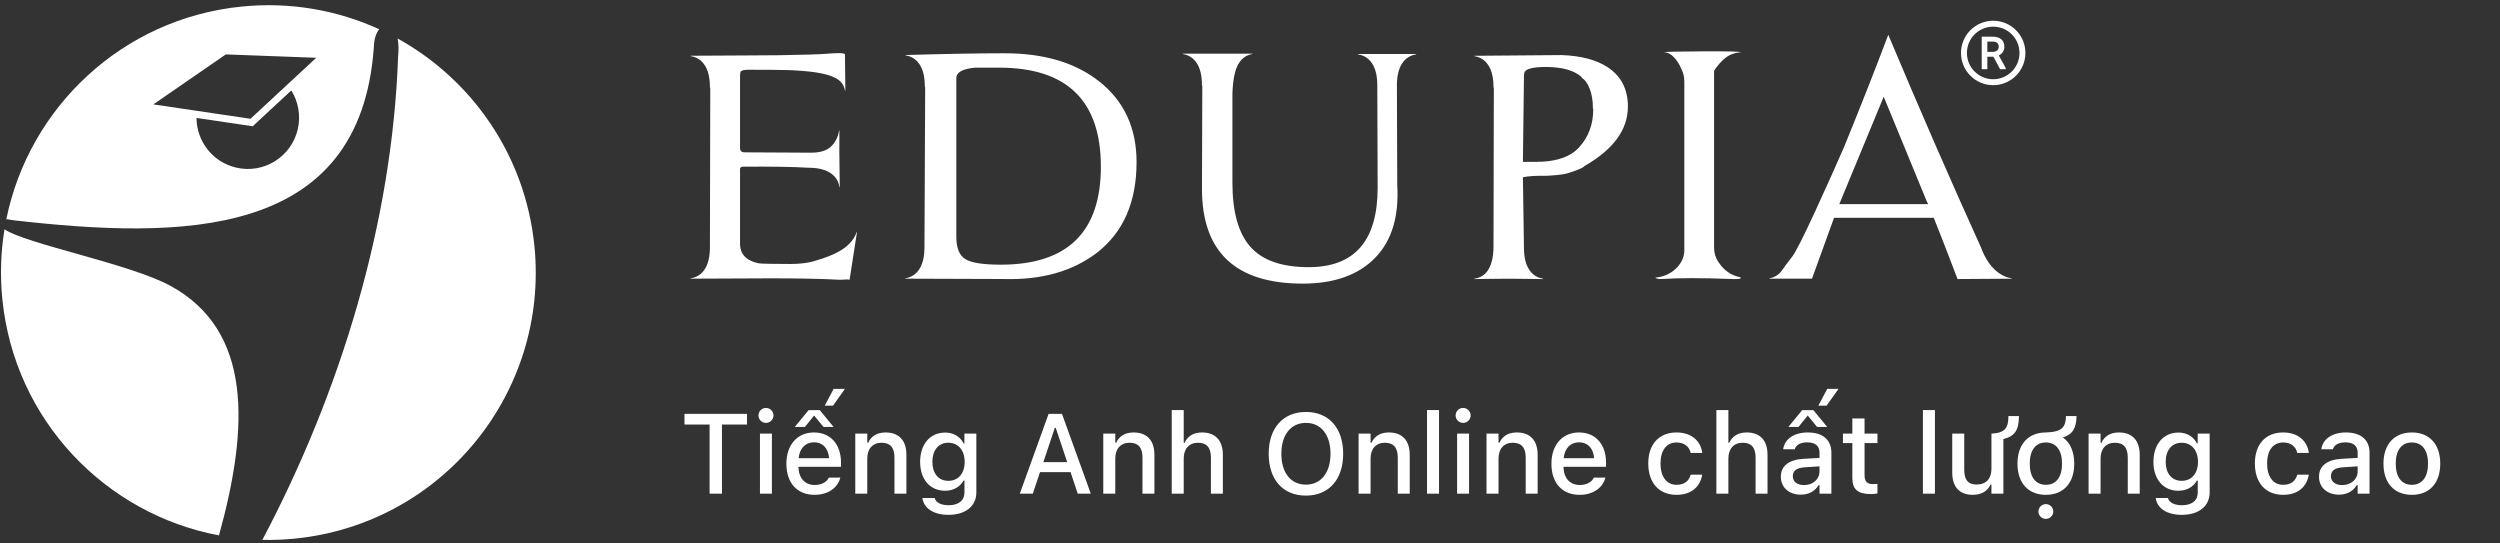
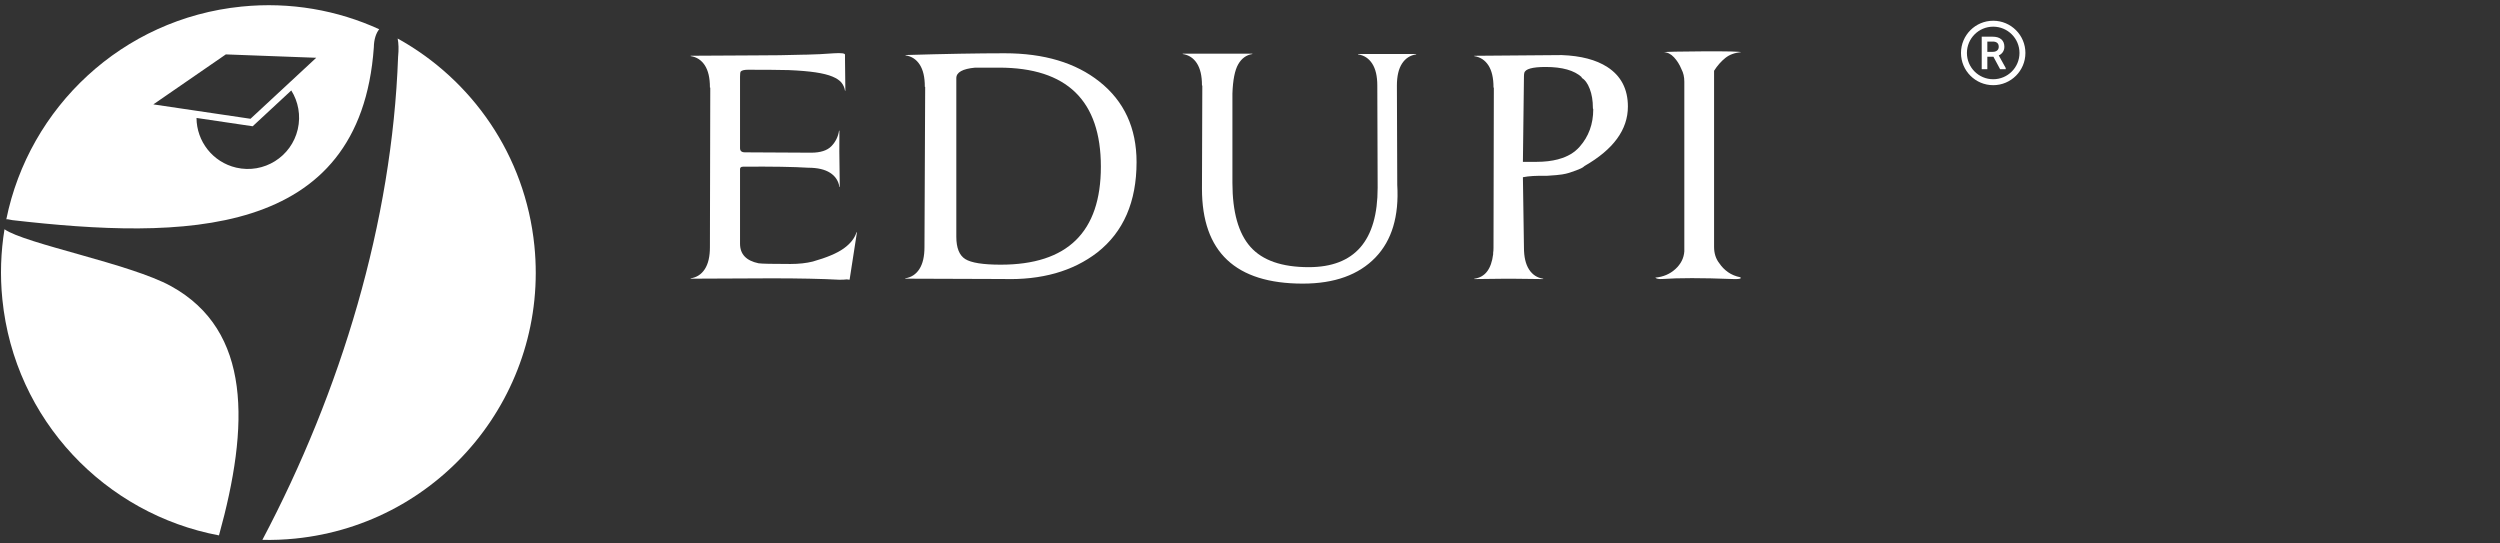
<svg xmlns="http://www.w3.org/2000/svg" width="184" height="40" viewBox="0 0 184 40" fill="none">
  <rect x="0" y="0" width="184" height="40" fill="#333333" stroke="none" />
  <path fill-rule="evenodd" clip-rule="evenodd" d="M16.621 4.004L23.275 4.252L18.437 8.742L11.286 7.683L16.621 4.004ZM21.438 6.657C21.951 7.478 22.151 8.495 21.916 9.512C21.445 11.544 19.418 12.809 17.387 12.338C15.648 11.935 14.471 10.392 14.463 8.681L18.597 9.293L21.438 6.657ZM17.781 0.484C8.99 1.368 2.136 7.911 0.465 16.137C0.598 16.122 0.734 16.183 0.914 16.203C13.394 17.632 26.506 17.648 27.514 3.486C27.522 2.883 27.685 2.429 27.91 2.152C24.844 0.752 21.376 0.121 17.781 0.484ZM16.116 39.405C7.755 37.836 1.07 30.927 0.174 22.034C-0.004 20.272 0.059 18.542 0.331 16.873C1.849 17.946 9.613 19.416 12.591 21.062C18.529 24.341 18.359 31.323 16.116 39.405Z" fill="white" />
  <path fill-rule="evenodd" clip-rule="evenodd" d="M29.267 2.835C34.724 5.855 38.659 11.412 39.331 18.088C40.421 28.902 32.538 38.55 21.725 39.639C20.913 39.721 20.107 39.752 19.311 39.734C25.109 28.766 28.863 16.334 29.299 4.193C29.356 3.637 29.337 3.187 29.267 2.835Z" fill="white" />
  <path d="M62.322 20.562C62.201 20.58 62.021 20.589 61.781 20.589C60.476 20.519 58.81 20.485 56.784 20.485C55.306 20.485 53.323 20.494 50.833 20.511V20.485C51.28 20.418 51.627 20.189 51.877 19.803C52.126 19.416 52.25 18.88 52.25 18.193L52.276 6.447H52.25V6.421C52.25 5.734 52.126 5.198 51.877 4.812C51.627 4.425 51.28 4.198 50.833 4.129V4.103L55.547 4.077C56.818 4.077 57.995 4.06 59.076 4.026H59.256C60.012 4.009 60.716 3.974 61.369 3.922C61.919 3.888 62.193 3.922 62.193 4.026V4.438L62.219 6.679H62.193C62.158 6.456 62.072 6.258 61.936 6.087C61.798 5.915 61.575 5.765 61.266 5.636C60.956 5.506 60.544 5.404 60.029 5.326C59.514 5.249 58.853 5.193 58.046 5.159C57.325 5.142 56.329 5.133 55.058 5.133C54.783 5.133 54.602 5.176 54.517 5.263C54.483 5.314 54.466 5.443 54.466 5.649V10.903C54.466 11.11 54.585 11.212 54.827 11.212C55.272 11.212 56.896 11.221 59.695 11.238C60.381 11.238 60.879 11.079 61.189 10.761C61.497 10.444 61.686 10.062 61.755 9.616H61.781C61.764 10.285 61.772 11.668 61.807 13.762H61.781C61.712 13.316 61.485 12.968 61.098 12.719C60.712 12.471 60.175 12.345 59.489 12.345C58.407 12.277 56.809 12.251 54.697 12.268C54.542 12.268 54.466 12.328 54.466 12.449V17.935C54.466 18.709 54.92 19.189 55.831 19.378C56.054 19.412 56.835 19.429 58.175 19.429C58.793 19.429 59.343 19.369 59.823 19.249C60.854 18.957 61.613 18.636 62.103 18.283C62.592 17.932 62.905 17.532 63.043 17.086L63.069 17.111L62.554 20.434L62.528 20.589L62.322 20.562Z" fill="white" />
  <path d="M70.385 17.419C70.385 18.243 70.604 18.793 71.042 19.067C71.48 19.343 72.352 19.48 73.657 19.48C78.568 19.48 81.024 17.076 81.024 12.267C81.024 7.407 78.525 4.978 73.528 4.978H71.776C70.849 5.063 70.385 5.321 70.385 5.75V17.419ZM66.624 20.484C67.071 20.416 67.419 20.188 67.667 19.802C67.916 19.415 68.041 18.878 68.041 18.192L68.093 6.395H68.067V6.368C68.067 5.682 67.942 5.144 67.693 4.758C67.445 4.372 67.097 4.145 66.65 4.076V4.05C69.553 3.965 71.983 3.921 73.94 3.921C76.842 3.921 79.169 4.617 80.92 6.008C82.74 7.45 83.651 9.425 83.651 11.932C83.651 14.852 82.689 17.067 80.766 18.578C78.963 19.969 76.653 20.622 73.837 20.535C73.184 20.535 70.78 20.526 66.624 20.51V20.484Z" fill="white" />
  <path d="M100.996 4.685C100.747 4.299 100.4 4.071 99.953 4.002V3.976H104.229V4.002C103.782 4.071 103.434 4.299 103.185 4.685C102.937 5.071 102.812 5.608 102.812 6.295L102.838 13.61C102.975 15.911 102.443 17.689 101.241 18.942C100.004 20.23 98.218 20.874 95.883 20.874C90.937 20.874 88.465 18.547 88.465 13.893L88.49 6.295H88.465V6.269C88.465 5.582 88.34 5.046 88.091 4.659C87.842 4.272 87.495 4.045 87.048 3.976V3.951H92.174V3.976C91.727 4.045 91.38 4.299 91.13 4.736C90.881 5.174 90.74 5.892 90.706 6.887V13.456C90.706 15.602 91.148 17.174 92.032 18.169C92.916 19.166 94.346 19.663 96.321 19.663C99.704 19.663 101.395 17.715 101.395 13.816L101.37 6.295C101.37 5.608 101.245 5.071 100.996 4.685Z" fill="white" />
  <path d="M117.237 7.97V7.943C117.237 7.412 117.16 6.944 117.005 6.54C116.851 6.136 116.653 5.866 116.413 5.729V5.677C115.863 5.179 114.979 4.929 113.76 4.929C112.781 4.929 112.257 5.076 112.188 5.368C112.172 5.437 112.163 5.522 112.163 5.625L112.086 11.911H113.115C113.683 11.911 114.198 11.85 114.661 11.73C114.679 11.73 114.691 11.726 114.7 11.717C114.709 11.709 114.722 11.705 114.739 11.705C115.374 11.533 115.881 11.232 116.258 10.803C116.928 10.048 117.263 9.129 117.263 8.047L117.237 7.97ZM113.554 20.54L111.313 20.514H110.746L108.505 20.54V20.514C109.296 20.41 109.759 19.81 109.896 18.711V18.608C109.913 18.522 109.922 18.393 109.922 18.221L109.947 6.449H109.922V6.423C109.922 5.738 109.797 5.2 109.549 4.814C109.299 4.427 108.952 4.2 108.505 4.132V4.106L114.945 4.054C116.353 4.106 117.469 4.398 118.294 4.929C119.306 5.583 119.813 6.553 119.813 7.841C119.813 9.541 118.748 11.001 116.619 12.219C116.551 12.289 116.461 12.348 116.349 12.399C116.236 12.452 116.121 12.499 116.001 12.542C115.881 12.585 115.769 12.623 115.667 12.658C115.563 12.692 115.486 12.718 115.435 12.735C115.331 12.769 115.176 12.803 114.971 12.838C114.765 12.873 114.386 12.906 113.837 12.94C113.081 12.924 112.498 12.958 112.086 13.044L112.163 18.221C112.163 18.908 112.287 19.445 112.537 19.831C112.785 20.218 113.133 20.445 113.58 20.514V20.54H113.554Z" fill="white" />
  <path d="M128.139 3.844C127.676 3.879 127.29 4.02 126.98 4.269C126.671 4.518 126.396 4.832 126.156 5.209V18.165C126.156 18.647 126.284 19.05 126.542 19.376C126.714 19.633 126.929 19.853 127.186 20.034C127.443 20.213 127.744 20.338 128.088 20.406C128.121 20.442 128.13 20.467 128.114 20.484C128.045 20.535 127.83 20.552 127.47 20.535C125.254 20.45 123.546 20.45 122.343 20.535C122.086 20.552 121.914 20.518 121.828 20.433C122.412 20.381 122.906 20.171 123.31 19.802C123.712 19.433 123.932 18.999 123.966 18.5V6.007C123.966 5.664 123.897 5.364 123.761 5.106C123.622 4.763 123.438 4.467 123.206 4.217C122.974 3.968 122.72 3.844 122.447 3.844C122.583 3.81 123.554 3.788 125.357 3.779C127.16 3.771 128.088 3.792 128.139 3.844Z" fill="white" />
-   <path d="M141.81 14.82C141.759 14.7 140.702 12.132 138.641 7.118L135.371 15.026H141.913L141.81 14.82ZM133.362 20.512H130.244L130.219 20.487C130.614 20.419 130.923 20.225 131.146 19.907C131.369 19.59 131.61 19.267 131.867 18.942C132.125 18.632 132.713 17.477 133.632 15.477C134.55 13.476 135.25 11.918 135.731 10.801C136.984 7.728 138.066 4.98 138.977 2.559C141.277 8.036 143.553 13.257 145.803 18.22C146.06 18.907 146.386 19.439 146.782 19.817C147.176 20.195 147.605 20.419 148.069 20.487V20.512L144.076 20.538C143.338 18.598 142.754 17.096 142.325 16.03H134.985L133.362 20.512Z" fill="white" />
  <path fill-rule="evenodd" clip-rule="evenodd" d="M146.7 1.527C148.009 1.527 149.07 2.588 149.07 3.897C149.07 5.207 148.009 6.269 146.7 6.269C145.39 6.269 144.329 5.207 144.329 3.897C144.329 2.588 145.39 1.527 146.7 1.527ZM146.714 4.174H146.268V5.094H145.854V2.701H146.665C146.886 2.701 147.12 2.744 147.294 2.89C147.461 3.032 147.521 3.231 147.521 3.445C147.521 3.591 147.483 3.729 147.395 3.85C147.321 3.952 147.223 4.028 147.109 4.08L147.621 5.005V5.094H147.209L146.714 4.174ZM146.268 3.815V3.06H146.673C146.787 3.06 146.912 3.082 146.999 3.16C147.081 3.233 147.107 3.337 147.107 3.444C147.107 3.55 147.074 3.641 146.994 3.712C146.905 3.79 146.79 3.815 146.674 3.815H146.268ZM146.7 1.963C145.631 1.963 144.765 2.829 144.765 3.897C144.765 4.967 145.631 5.832 146.7 5.832C147.768 5.832 148.634 4.966 148.634 3.897C148.634 2.829 147.768 1.963 146.7 1.963Z" fill="white" />
-   <path d="M52.226 36.334H53.137V31.247H54.98V30.462H50.378V31.247H52.226V36.334ZM56.376 31.125C56.677 31.125 56.929 30.877 56.929 30.576C56.929 30.271 56.677 30.023 56.376 30.023C56.071 30.023 55.823 30.271 55.823 30.576C55.823 30.877 56.071 31.125 56.376 31.125ZM55.933 36.334H56.812V31.915H55.933V36.334ZM60.702 29.856H61.312L62.187 28.619H61.357L60.702 29.856ZM58.496 31.422H59.241L59.92 30.584L60.608 31.422H61.352L60.335 30.185H59.513L58.496 31.422ZM59.953 36.419C61.084 36.419 61.694 35.768 61.841 35.186L61.849 35.149L60.998 35.154L60.982 35.186C60.877 35.414 60.539 35.695 59.973 35.695C59.245 35.695 58.781 35.202 58.765 34.356H61.898V34.047C61.898 32.72 61.141 31.829 59.908 31.829C58.675 31.829 57.878 32.753 57.878 34.132V34.136C57.878 35.536 58.659 36.419 59.953 36.419ZM59.912 32.553C60.51 32.553 60.954 32.936 61.023 33.725H58.777C58.854 32.964 59.31 32.553 59.912 32.553ZM62.948 36.334H63.831V33.742C63.831 33.029 64.233 32.586 64.88 32.586C65.527 32.586 65.832 32.948 65.832 33.681V36.334H66.711V33.473C66.711 32.419 66.166 31.829 65.177 31.829C64.534 31.829 64.111 32.114 63.896 32.586H63.831V31.915H62.948V36.334ZM69.812 37.892C71.065 37.892 71.859 37.249 71.859 36.244V31.915H70.98V32.639H70.927C70.671 32.142 70.19 31.837 69.572 31.837C68.424 31.837 67.721 32.728 67.721 33.99V33.998C67.721 35.243 68.42 36.118 69.556 36.118C70.162 36.118 70.65 35.849 70.919 35.369H70.984V36.24C70.984 36.842 70.553 37.184 69.824 37.184C69.226 37.184 68.868 36.968 68.795 36.663L68.791 36.655H67.9L67.891 36.663C67.997 37.4 68.689 37.892 69.812 37.892ZM69.8 35.389C69.047 35.389 68.624 34.816 68.624 33.994V33.986C68.624 33.164 69.047 32.586 69.8 32.586C70.544 32.586 71 33.164 71 33.986V33.994C71 34.82 70.549 35.389 69.8 35.389ZM75.057 36.334H76.013L76.546 34.747H78.792L79.321 36.334H80.282L78.162 30.462H77.177L75.057 36.334ZM77.633 31.491H77.702L78.548 34.014H76.79L77.633 31.491ZM81.201 36.334H82.084V33.742C82.084 33.029 82.487 32.586 83.134 32.586C83.781 32.586 84.086 32.948 84.086 33.681V36.334H84.965V33.473C84.965 32.419 84.42 31.829 83.431 31.829C82.788 31.829 82.365 32.114 82.149 32.586H82.084V31.915H81.201V36.334ZM86.239 36.334H87.122V33.742C87.122 33.029 87.524 32.586 88.171 32.586C88.818 32.586 89.124 32.948 89.124 33.681V36.334H90.002V33.473C90.002 32.419 89.457 31.829 88.468 31.829C87.826 31.829 87.402 32.114 87.187 32.586H87.122V30.181H86.239V36.334ZM96.118 36.476C97.815 36.476 98.857 35.28 98.857 33.4V33.392C98.857 31.508 97.807 30.32 96.118 30.32C94.434 30.32 93.376 31.504 93.376 33.392V33.4C93.376 35.284 94.409 36.476 96.118 36.476ZM96.118 35.67C94.987 35.67 94.308 34.775 94.308 33.4V33.392C94.308 32.004 95.007 31.125 96.118 31.125C97.229 31.125 97.925 32.004 97.925 33.392V33.4C97.925 34.775 97.233 35.67 96.118 35.67ZM99.992 36.334H100.875V33.742C100.875 33.029 101.278 32.586 101.925 32.586C102.572 32.586 102.877 32.948 102.877 33.681V36.334H103.756V33.473C103.756 32.419 103.21 31.829 102.222 31.829C101.579 31.829 101.156 32.114 100.94 32.586H100.875V31.915H99.992V36.334ZM105.029 36.334H105.912V30.181H105.029V36.334ZM107.686 31.125C107.987 31.125 108.24 30.877 108.24 30.576C108.24 30.271 107.987 30.023 107.686 30.023C107.381 30.023 107.133 30.271 107.133 30.576C107.133 30.877 107.381 31.125 107.686 31.125ZM107.243 36.334H108.122V31.915H107.243V36.334ZM109.408 36.334H110.291V33.742C110.291 33.029 110.693 32.586 111.34 32.586C111.987 32.586 112.292 32.948 112.292 33.681V36.334H113.171V33.473C113.171 32.419 112.626 31.829 111.637 31.829C110.994 31.829 110.571 32.114 110.356 32.586H110.291V31.915H109.408V36.334ZM116.26 36.419C117.391 36.419 118.001 35.768 118.148 35.186L118.156 35.149L117.305 35.154L117.289 35.186C117.183 35.414 116.846 35.695 116.28 35.695C115.552 35.695 115.088 35.202 115.072 34.356H118.205V34.047C118.205 32.72 117.448 31.829 116.215 31.829C114.982 31.829 114.185 32.753 114.185 34.132V34.136C114.185 35.536 114.966 36.419 116.26 36.419ZM116.219 32.553C116.817 32.553 117.261 32.936 117.33 33.725H115.084C115.161 32.964 115.617 32.553 116.219 32.553ZM123.393 36.419C124.487 36.419 125.118 35.829 125.277 34.97L125.285 34.934H124.438L124.43 34.954C124.288 35.43 123.946 35.682 123.393 35.682C122.664 35.682 122.213 35.088 122.213 34.112V34.104C122.213 33.151 122.656 32.566 123.393 32.566C123.979 32.566 124.337 32.891 124.434 33.327L124.438 33.339L125.285 33.335V33.314C125.163 32.456 124.5 31.829 123.389 31.829C122.099 31.829 121.313 32.704 121.313 34.104V34.112C121.313 35.54 122.103 36.419 123.393 36.419ZM126.326 36.334H127.209V33.742C127.209 33.029 127.612 32.586 128.259 32.586C128.906 32.586 129.211 32.948 129.211 33.681V36.334H130.09V33.473C130.09 32.419 129.545 31.829 128.556 31.829C127.913 31.829 127.49 32.114 127.275 32.586H127.209V30.181H126.326V36.334ZM133.83 29.856H134.436L135.315 28.619H134.485L133.83 29.856ZM131.624 31.422H132.369L133.049 30.584L133.736 31.422H134.481L133.464 30.185H132.642L131.624 31.422ZM132.536 36.407C133.122 36.407 133.586 36.154 133.846 35.707H133.915V36.334H134.79V33.31C134.79 32.383 134.163 31.829 133.053 31.829C132.048 31.829 131.352 32.313 131.246 33.038L131.242 33.066H132.092L132.096 33.05C132.202 32.736 132.524 32.557 133.012 32.557C133.61 32.557 133.915 32.826 133.915 33.31V33.701L132.719 33.77C131.665 33.835 131.071 34.295 131.071 35.084V35.092C131.071 35.894 131.694 36.407 132.536 36.407ZM131.95 35.056V35.048C131.95 34.649 132.227 34.429 132.837 34.393L133.915 34.323V34.702C133.915 35.272 133.431 35.703 132.772 35.703C132.296 35.703 131.95 35.463 131.95 35.056ZM137.703 36.362C137.874 36.362 138.037 36.342 138.18 36.317V35.613C138.057 35.626 137.98 35.63 137.846 35.63C137.41 35.63 137.231 35.434 137.231 34.958V32.61H138.18V31.915H137.231V30.8H136.332V31.915H135.64V32.61H136.332V35.17C136.332 36.02 136.731 36.362 137.703 36.362ZM141.528 36.334H142.411V30.181H141.528V36.334ZM145.199 36.419C145.841 36.419 146.289 36.142 146.501 35.666H146.57V36.334H147.449V32.317C148.287 32.106 148.592 31.662 148.592 30.621H147.819C147.819 31.471 147.595 31.866 146.57 31.915V34.507C146.57 35.219 146.191 35.662 145.483 35.662C144.836 35.662 144.568 35.3 144.568 34.568V31.915H143.685V34.775C143.685 35.821 144.202 36.419 145.199 36.419ZM150.578 36.419C151.872 36.419 152.665 35.552 152.665 34.128V34.12C152.665 33.241 152.364 32.574 151.827 32.195C152.535 31.976 152.816 31.532 152.832 30.621H152.055C152.039 31.422 151.79 31.793 150.578 31.829C149.284 31.829 148.486 32.7 148.486 34.12V34.128C148.486 35.552 149.28 36.419 150.578 36.419ZM150.578 35.682C149.817 35.682 149.39 35.109 149.39 34.128V34.12C149.39 33.139 149.817 32.566 150.578 32.566C151.335 32.566 151.766 33.139 151.766 34.12V34.128C151.766 35.105 151.335 35.682 150.578 35.682ZM150.574 38.189C150.875 38.189 151.123 37.949 151.123 37.648C151.123 37.347 150.875 37.102 150.574 37.102C150.277 37.102 150.028 37.347 150.028 37.648C150.028 37.949 150.277 38.189 150.574 38.189ZM153.719 36.334H154.602V33.742C154.602 33.029 155.005 32.586 155.652 32.586C156.299 32.586 156.604 32.948 156.604 33.681V36.334H157.483V33.473C157.483 32.419 156.938 31.829 155.949 31.829C155.306 31.829 154.883 32.114 154.667 32.586H154.602V31.915H153.719V36.334ZM160.583 37.892C161.837 37.892 162.63 37.249 162.63 36.244V31.915H161.751V32.639H161.698C161.442 32.142 160.962 31.837 160.343 31.837C159.196 31.837 158.492 32.728 158.492 33.99V33.998C158.492 35.243 159.192 36.118 160.327 36.118C160.933 36.118 161.422 35.849 161.69 35.369H161.755V36.24C161.755 36.842 161.324 37.184 160.596 37.184C159.998 37.184 159.639 36.968 159.566 36.663L159.562 36.655H158.671L158.663 36.663C158.769 37.4 159.46 37.892 160.583 37.892ZM160.571 35.389C159.819 35.389 159.395 34.816 159.395 33.994V33.986C159.395 33.164 159.819 32.586 160.571 32.586C161.316 32.586 161.772 33.164 161.772 33.986V33.994C161.772 34.82 161.32 35.389 160.571 35.389ZM168.038 36.419C169.132 36.419 169.763 35.829 169.922 34.97L169.93 34.934H169.084L169.076 34.954C168.933 35.43 168.591 35.682 168.038 35.682C167.31 35.682 166.858 35.088 166.858 34.112V34.104C166.858 33.151 167.301 32.566 168.038 32.566C168.624 32.566 168.982 32.891 169.08 33.327L169.084 33.339L169.93 33.335V33.314C169.808 32.456 169.145 31.829 168.034 31.829C166.744 31.829 165.959 32.704 165.959 34.104V34.112C165.959 35.54 166.748 36.419 168.038 36.419ZM172.144 36.407C172.729 36.407 173.193 36.154 173.454 35.707H173.523V36.334H174.398V33.31C174.398 32.383 173.771 31.829 172.66 31.829C171.655 31.829 170.959 32.313 170.854 33.038L170.85 33.066H171.7L171.704 33.05C171.81 32.736 172.131 32.557 172.62 32.557C173.218 32.557 173.523 32.826 173.523 33.31V33.701L172.327 33.77C171.273 33.835 170.679 34.295 170.679 35.084V35.092C170.679 35.894 171.301 36.407 172.144 36.407ZM171.558 35.056V35.048C171.558 34.649 171.834 34.429 172.445 34.393L173.523 34.323V34.702C173.523 35.272 173.039 35.703 172.38 35.703C171.903 35.703 171.558 35.463 171.558 35.056ZM177.515 36.419C178.809 36.419 179.602 35.552 179.602 34.128V34.12C179.602 32.696 178.805 31.829 177.515 31.829C176.221 31.829 175.423 32.7 175.423 34.12V34.128C175.423 35.552 176.217 36.419 177.515 36.419ZM177.515 35.682C176.754 35.682 176.326 35.109 176.326 34.128V34.12C176.326 33.139 176.754 32.566 177.515 32.566C178.271 32.566 178.703 33.139 178.703 34.12V34.128C178.703 35.105 178.271 35.682 177.515 35.682Z" fill="white" />
</svg>